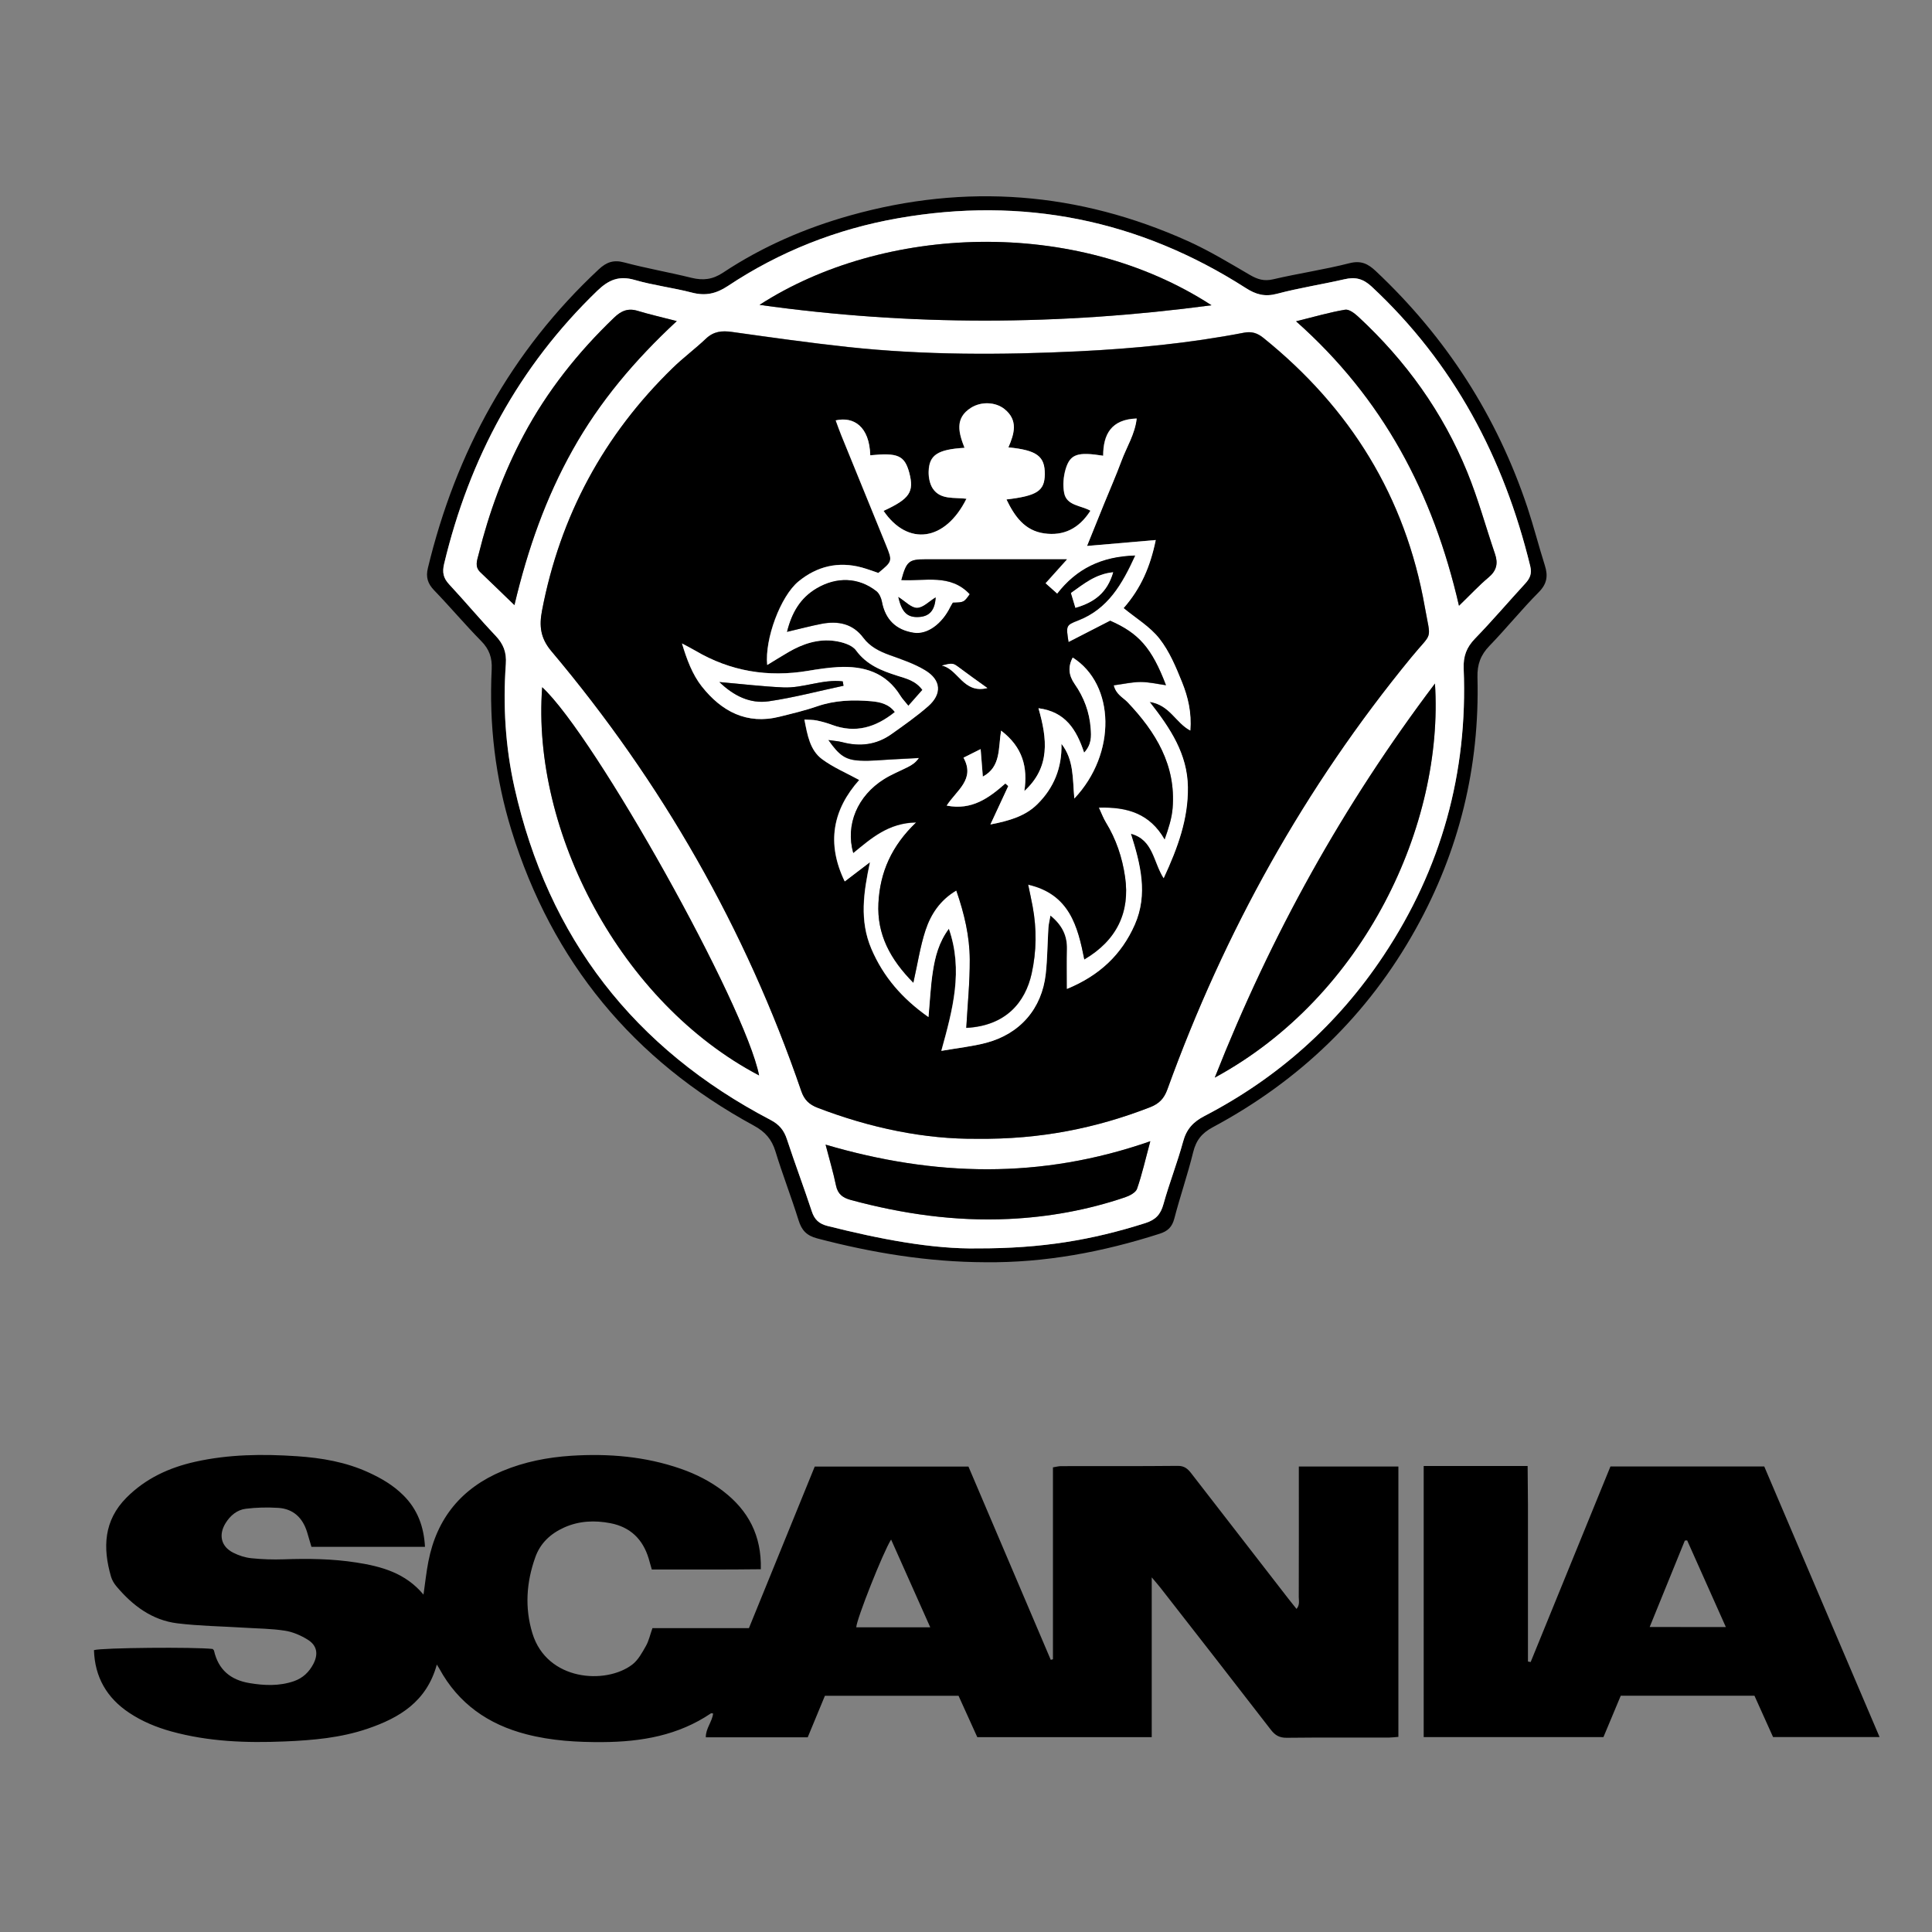
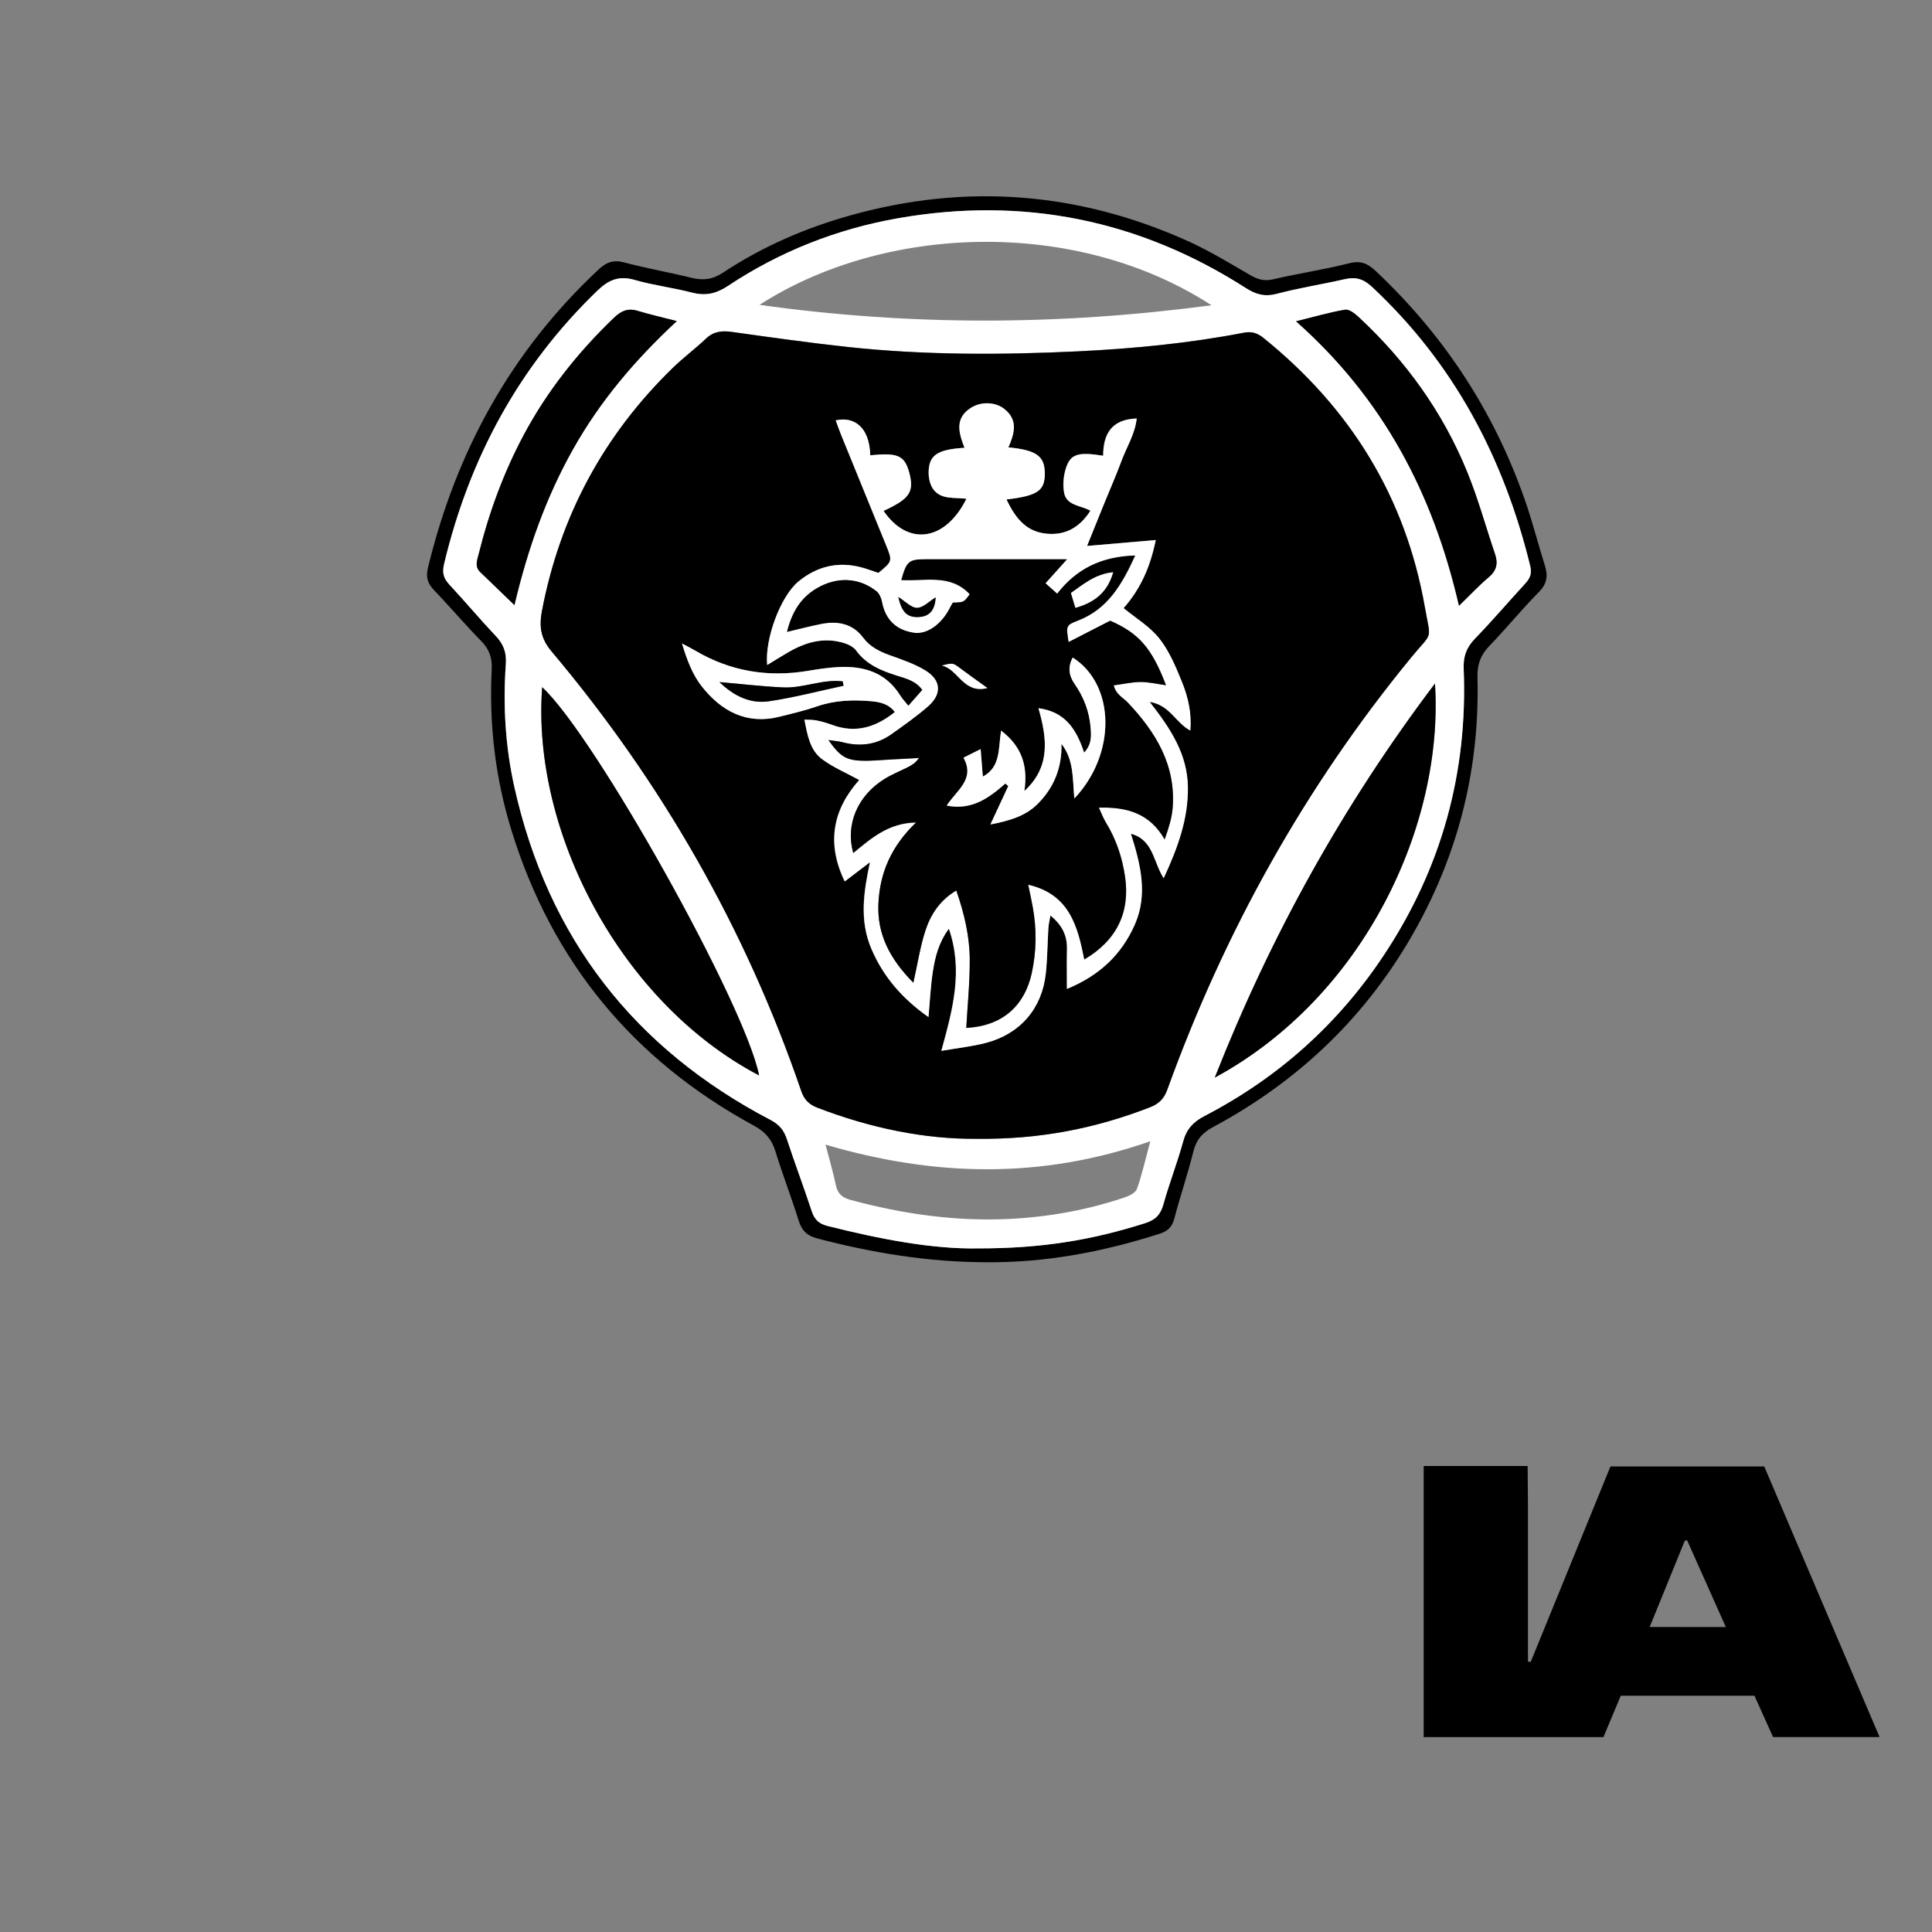
<svg xmlns="http://www.w3.org/2000/svg" version="1.1" id="Camada_1" x="0px" y="0px" viewBox="0 0 300 300" style="enable-background:new 0 0 300 300;" xml:space="preserve">
  <rect x="0" y="0" width="300" height="300" fill="#808080" stroke="none" />
  <style type="text/css">
	.st0{fill:#FFFFFF;}
</style>
  <g>
-     <path d="M65.99,240.19c-5.93,0-11.72,0-17.63,0c-0.22-0.76-0.44-1.53-0.68-2.3c-0.69-2.22-2.15-3.61-4.5-3.75   c-1.66-0.1-3.36-0.07-5.01,0.14c-1.38,0.17-2.43,1.07-3.16,2.26c-1.1,1.81-0.68,3.61,1.2,4.56c0.86,0.44,1.85,0.76,2.81,0.86   c1.67,0.17,3.36,0.23,5.04,0.17c3.78-0.13,7.55-0.09,11.3,0.5c3.9,0.61,7.6,1.62,10.4,4.98c0.27-1.87,0.44-3.52,0.76-5.15   c1.31-6.74,5.18-11.41,11.51-14.05c3.41-1.42,6.99-2.12,10.67-2.36c5.79-0.37,11.5,0.1,17.01,2.02c2.36,0.82,4.6,1.95,6.6,3.49   c3.88,2.99,5.96,6.87,5.83,12.11c-5.66,0.08-11.26,0.02-16.93,0.04c-0.18-0.63-0.33-1.18-0.49-1.72c-0.91-2.99-2.86-4.88-5.94-5.47   c-2.44-0.47-4.87-0.37-7.18,0.67c-2.1,0.95-3.69,2.4-4.48,4.62c-1.39,3.89-1.66,7.84-0.45,11.81c2.27,7.42,11.4,7.98,15.5,4.86   c0.92-0.7,1.54-1.86,2.13-2.9c0.45-0.79,0.64-1.73,1.01-2.76c4.92,0,9.9,0,14.98,0c3.43-8.42,6.82-16.74,10.22-25.09   c7.98,0,15.86,0,23.87,0c4.26,10.01,8.52,20.01,12.78,30.01c0.11-0.03,0.23-0.06,0.34-0.09c0-9.9,0-19.8,0-29.8   c0.5-0.08,0.88-0.19,1.26-0.19c6.04-0.01,12.09,0.02,18.13-0.04c1.04-0.01,1.57,0.48,2.12,1.2c5.01,6.48,10.03,12.96,15.05,19.43   c0.39,0.5,0.79,0.99,1.26,1.58c0.54-0.62,0.35-1.27,0.35-1.85c0.02-6.1,0.01-12.21,0.01-18.31c0-0.62,0-1.25,0-1.95   c5.26,0,10.29,0,15.46,0c0,13.97,0,27.89,0,41.98c-0.48,0.04-0.98,0.1-1.48,0.11c-5.29,0.01-10.58-0.03-15.87,0.03   c-1.13,0.01-1.8-0.39-2.46-1.25c-5.68-7.36-11.4-14.69-17.12-22.02c-0.34-0.44-0.72-0.86-1.37-1.64c0,8.52,0,16.6,0,24.81   c-9.13,0-18.05,0-27.09,0c-0.96-2.11-1.93-4.27-2.91-6.42c-6.95,0-13.8,0-20.75,0c-0.89,2.14-1.77,4.28-2.67,6.45   c-5.28,0-10.49,0-15.82,0c-0.04-1.35,0.98-2.4,1.13-3.7c-0.15-0.01-0.27-0.06-0.34-0.02c-5.07,3.43-10.8,4.42-16.75,4.46   c-4.01,0.03-8.01-0.2-11.93-1.22c-5.91-1.53-10.53-4.75-13.49-10.18c-0.08-0.15-0.18-0.29-0.39-0.64   c-1.58,5.77-5.82,8.28-10.75,9.96c-4.16,1.42-8.51,1.8-12.87,1.98c-5.94,0.25-11.85,0.04-17.63-1.56   c-2.31-0.64-4.51-1.55-6.51-2.88c-3.48-2.31-5.35-5.54-5.48-9.74c1.26-0.38,15.66-0.5,18.43-0.18c0.07,0.09,0.18,0.16,0.21,0.26   c0.67,2.96,2.56,4.55,5.51,5.04c2.32,0.39,4.62,0.48,6.88-0.29c1.4-0.48,2.38-1.42,3.05-2.71c0.79-1.54,0.55-2.87-0.93-3.77   c-1.06-0.65-2.3-1.19-3.52-1.37c-2.06-0.32-4.16-0.33-6.25-0.46c-3.47-0.22-6.97-0.26-10.42-0.68c-3.94-0.48-6.96-2.76-9.46-5.73   c-0.37-0.43-0.69-0.97-0.85-1.51c-1.31-4.5-1.14-8.73,2.41-12.29c2.97-2.98,6.63-4.66,10.67-5.56c5.2-1.16,10.48-1.22,15.78-0.86   c3.85,0.26,7.61,0.9,11.15,2.53c1.97,0.9,3.81,1.98,5.36,3.52C64.82,234.35,65.82,237.03,65.99,240.19z M144.45,252.69   c-2.08-4.67-4.06-9.1-6.08-13.63c-1.25,1.97-5.38,12.41-5.41,13.63C136.68,252.69,140.39,252.69,144.45,252.69z" />
    <path d="M221.07,227.64c5.36,0,10.62,0,16.14,0c0.02,2.02,0.04,4.02,0.05,6.03c0.01,2.03,0,4.07,0,6.1s0,4.07,0,6.1   c0,2.03,0,4.07,0,6.1c0,2.01,0,4.02,0,6.03c0.14,0.03,0.28,0.06,0.42,0.08c4.12-10.11,8.24-20.22,12.39-30.37   c7.94,0,15.83,0,23.88,0c5.94,13.93,11.89,27.89,17.91,42.02c-5.62,0-10.99,0-16.54,0c-0.94-2.1-1.91-4.25-2.89-6.42   c-6.93,0-13.77,0-20.76,0c-0.9,2.14-1.81,4.32-2.69,6.43c-9.37,0-18.59,0-27.91,0C221.07,255.67,221.07,241.7,221.07,227.64z    M267.99,252.65c-2.07-4.64-4.04-9.05-6.01-13.46c-0.12,0.01-0.24,0.02-0.36,0.03c-1.8,4.42-3.59,8.84-5.46,13.42   C260.16,252.65,263.9,252.65,267.99,252.65z" />
  </g>
  <g>
    <path d="M153,196c-8.87-0.03-17.54-1.45-26.1-3.7c-1.67-0.44-2.42-1.27-2.9-2.82c-1.12-3.59-2.49-7.1-3.59-10.7   c-0.58-1.88-1.58-3.03-3.36-4c-18.71-10.17-31.32-25.43-37.62-45.81c-2.52-8.15-3.5-16.51-3.08-25.02c0.09-1.79-0.36-3.12-1.62-4.4   c-2.51-2.55-4.82-5.3-7.31-7.88c-1-1.04-1.32-2.04-0.98-3.45c4.35-18.05,12.9-33.68,26.55-46.41c1.19-1.11,2.29-1.5,3.93-1.06   c3.45,0.92,6.99,1.53,10.46,2.39c1.8,0.44,3.27,0.27,4.89-0.8c6.09-4.04,12.74-6.92,19.76-8.89c17.94-5.03,35.44-3.66,52.41,3.98   c3.33,1.5,6.49,3.42,9.66,5.27c1.18,0.68,2.19,1,3.59,0.67c3.93-0.92,7.94-1.5,11.85-2.5c1.81-0.46,2.89,0.09,4.11,1.24   c10.92,10.28,18.8,22.5,23.54,36.72c0.98,2.96,1.75,5.99,2.69,8.96c0.52,1.63,0.35,2.87-0.96,4.18c-2.65,2.67-5.02,5.61-7.64,8.32   c-1.37,1.42-1.91,2.87-1.86,4.89c0.36,13.89-2.83,26.95-9.6,39.1c-7.44,13.36-18.04,23.54-31.49,30.75   c-1.69,0.9-2.59,2.01-3.05,3.86c-0.85,3.47-2.03,6.86-2.93,10.32c-0.35,1.32-1,1.96-2.3,2.37C171.25,194.4,162.27,196.1,153,196z    M151.83,193.85c9.9,0.01,17.69-1.28,26.01-3.93c1.59-0.5,2.37-1.33,2.81-2.93c0.9-3.27,2.16-6.44,3.05-9.71   c0.52-1.94,1.55-3.06,3.33-3.99c11.39-5.91,20.69-14.21,27.8-24.91c8.98-13.5,13.1-28.39,12.44-44.57   c-0.08-1.91,0.43-3.28,1.75-4.64c2.68-2.77,5.18-5.71,7.8-8.55c0.73-0.8,1.07-1.53,0.79-2.7c-4.1-16.82-11.86-31.52-24.64-43.43   c-1.31-1.22-2.53-1.52-4.2-1.13c-3.48,0.81-7.03,1.35-10.49,2.26c-1.89,0.5-3.26,0.11-4.85-0.9   c-16.58-10.62-34.63-14.23-53.99-10.83c-9.48,1.67-18.36,5.16-26.41,10.51c-1.85,1.23-3.51,1.58-5.62,1.03   c-2.93-0.76-5.96-1.12-8.86-1.96c-2.43-0.71-4.04-0.03-5.81,1.68c-12.18,11.76-19.86,26-23.78,42.39c-0.32,1.33-0.13,2.22,0.78,3.2   c2.44,2.62,4.74,5.37,7.2,7.97c1.22,1.29,1.74,2.58,1.6,4.4c-0.46,6.44-0.08,12.85,1.34,19.17c5.24,23.38,18.59,40.55,39.78,51.63   c1.35,0.71,2.07,1.6,2.53,3c1.23,3.75,2.63,7.44,3.86,11.19c0.42,1.27,1.13,1.94,2.42,2.26   C136.61,192.41,144.79,193.98,151.83,193.85z" />
    <path class="st0" d="M151.83,193.85c-7.04,0.13-15.22-1.44-23.35-3.49c-1.29-0.33-2.01-0.99-2.42-2.26   c-1.24-3.75-2.63-7.44-3.86-11.19c-0.46-1.4-1.18-2.29-2.53-3c-21.2-11.08-34.54-28.25-39.78-51.63   c-1.41-6.31-1.8-12.73-1.34-19.17c0.13-1.82-0.38-3.12-1.6-4.4c-2.47-2.6-4.76-5.35-7.2-7.97c-0.91-0.98-1.1-1.86-0.78-3.2   c3.92-16.39,11.59-30.63,23.78-42.39c1.77-1.7,3.38-2.38,5.81-1.68c2.9,0.84,5.94,1.2,8.86,1.96c2.11,0.55,3.76,0.2,5.62-1.03   c8.05-5.35,16.93-8.85,26.41-10.51c19.36-3.4,37.41,0.21,53.99,10.83c1.58,1.02,2.96,1.4,4.85,0.9c3.45-0.92,7-1.46,10.49-2.26   c1.67-0.39,2.88-0.09,4.2,1.13c12.78,11.9,20.54,26.61,24.64,43.43c0.28,1.17-0.05,1.9-0.79,2.7c-2.61,2.84-5.11,5.78-7.8,8.55   c-1.31,1.36-1.82,2.73-1.75,4.64c0.66,16.19-3.46,31.07-12.44,44.57c-7.11,10.7-16.41,18.99-27.8,24.91   c-1.78,0.92-2.81,2.05-3.33,3.99c-0.89,3.27-2.14,6.44-3.05,9.71c-0.44,1.6-1.22,2.42-2.81,2.93   C169.52,192.57,161.73,193.87,151.83,193.85z M151.75,176.83c9.78,0.11,18.44-1.64,26.83-4.91c1.4-0.55,2.18-1.33,2.7-2.78   c8.85-24.47,21.32-46.91,37.85-67.06c3.41-4.15,3.08-2.43,2.12-7.85c-3.02-17.11-11.59-30.92-25.07-41.78   c-0.95-0.76-1.83-1.02-3.02-0.8c-8.49,1.64-17.08,2.47-25.7,2.89c-11.94,0.58-23.88,0.61-35.78-0.67   c-6.02-0.65-12.02-1.5-18.01-2.34c-1.55-0.22-2.84-0.1-4.04,1.04c-1.66,1.58-3.52,2.96-5.16,4.55   c-10.72,10.43-17.49,22.99-20.3,37.69c-0.44,2.32-0.28,4.23,1.45,6.28c17.16,20.36,30.17,43.11,38.81,68.32   c0.46,1.35,1.23,2.09,2.54,2.59C135.19,175.18,143.67,176.92,151.75,176.83z M188.12,47.4c-21.21-13.75-50.96-12.47-70.18-0.06   C141.43,50.62,164.46,50.55,188.12,47.4z M117.87,166.99c-2.14-10.95-25.49-52.74-33.68-60.28   C82.51,129.05,96.31,155.67,117.87,166.99z M188.63,167.33c23.37-12.69,35.59-39.44,34.19-61.19   C208.57,125.02,197.38,145.14,188.63,167.33z M226.55,94.06c1.83-1.77,3.12-3.17,4.58-4.39c1.24-1.04,1.52-2.15,1.02-3.63   c-1.44-4.25-2.62-8.6-4.32-12.74c-3.8-9.3-9.55-17.3-16.92-24.12c-0.56-0.52-1.43-1.2-2.04-1.09c-2.39,0.4-4.73,1.09-7.62,1.8   C214.75,61.87,222.52,76.54,226.55,94.06z M79.88,93.96c2.08-8.77,4.89-16.69,9.04-24.1c4.17-7.46,9.62-13.91,16.17-20   c-2.38-0.61-4.24-1.03-6.07-1.59c-1.51-0.46-2.56,0-3.67,1.06c-5.6,5.38-10.38,11.38-14.04,18.24c-3.12,5.86-5.39,12.04-6.98,18.47   c-0.24,0.96-0.67,1.94,0.26,2.82C76.24,90.42,77.86,92.01,79.88,93.96z M178.62,177.21c-17,5.94-33.56,5.49-50.43,0.53   c0.63,2.44,1.2,4.37,1.61,6.32c0.28,1.37,1.05,1.93,2.34,2.28c8.02,2.16,16.17,3.33,24.48,2.94c6.16-0.29,12.2-1.38,18.06-3.36   c0.71-0.24,1.67-0.73,1.87-1.32C177.33,182.39,177.84,180.09,178.62,177.21z" />
    <path d="M151.75,176.83c-8.08,0.09-16.56-1.65-24.79-4.81c-1.31-0.5-2.08-1.24-2.54-2.59c-8.64-25.21-21.66-47.96-38.81-68.32   c-1.73-2.05-1.89-3.96-1.45-6.28c2.81-14.7,9.58-27.26,20.3-37.69c1.64-1.6,3.5-2.97,5.16-4.55c1.2-1.14,2.49-1.26,4.04-1.04   c6,0.84,11.99,1.69,18.01,2.34c11.9,1.28,23.84,1.24,35.78,0.67c8.62-0.42,17.21-1.25,25.7-2.89c1.18-0.23,2.07,0.03,3.02,0.8   c13.48,10.86,22.06,24.67,25.07,41.78c0.96,5.42,1.28,3.7-2.12,7.85c-16.53,20.15-29,42.59-37.85,67.06   c-0.52,1.45-1.3,2.23-2.7,2.78C170.19,175.19,161.52,176.94,151.75,176.83z M137.2,79.33c4.07-1.88,4.78-2.94,3.97-5.93   c-0.73-2.68-1.76-3.14-6.06-2.71c-0.13-4.49-2.58-6.05-5.36-5.42c0.29,0.78,0.55,1.55,0.86,2.3c2.31,5.7,4.64,11.38,6.96,17.08   c1.01,2.49,1,2.49-1.2,4.31c-0.84-0.28-1.7-0.61-2.58-0.85c-3.64-0.99-6.94-0.19-9.81,2.16c-2.81,2.3-5.27,8.98-4.87,12.98   c1.14-0.69,2.22-1.38,3.32-2.01c2.19-1.27,4.57-2.06,7.1-1.73c1.19,0.16,2.74,0.6,3.37,1.47c1.66,2.27,3.95,3.16,6.42,3.94   c1.36,0.43,2.82,0.75,3.89,2.2c-0.72,0.81-1.39,1.58-2.18,2.47c-0.56-0.7-0.95-1.09-1.23-1.55c-2.25-3.65-5.72-4.68-9.71-4.46   c-1.55,0.08-3.11,0.32-4.64,0.58c-6.21,1.04-12.05,0.08-17.5-3.13c-0.68-0.4-1.38-0.75-2.07-1.12c0.74,2.46,1.6,4.82,3.09,6.69   c3.03,3.83,6.95,5.97,12.06,4.68c1.96-0.49,3.93-0.95,5.83-1.61c2.76-0.95,5.59-1.05,8.43-0.79c1.34,0.12,2.7,0.42,3.64,1.68   c-2.97,2.39-6.12,3.34-9.75,1.99c-0.77-0.29-1.57-0.51-2.38-0.68c-0.57-0.12-1.17-0.09-1.91-0.14c0.47,2.45,0.87,4.74,2.72,6.13   c1.74,1.3,3.81,2.17,5.79,3.25c-4.09,4.59-5.14,9.8-2.25,15.75c1.33-1.01,2.63-2,3.92-2.99c-0.99,4.66-1.66,9.05,0.22,13.46   c1.85,4.33,4.78,7.72,8.86,10.59c0.24-2.55,0.33-4.83,0.68-7.07c0.36-2.27,0.92-4.53,2.49-6.65c2.25,6.48,0.62,12.5-1.17,18.97   c2.65-0.46,4.83-0.69,6.93-1.24c5.29-1.39,8.68-5.31,9.28-10.71c0.26-2.37,0.26-4.76,0.41-7.14c0.04-0.56,0.18-1.12,0.32-1.93   c1.86,1.53,2.62,3.17,2.57,5.23c-0.04,1.97-0.01,3.93-0.01,6.17c5.06-2.07,8.49-5.33,10.53-9.97c2.08-4.72,0.89-9.42-0.6-14.13   c3.5,0.94,3.46,4.35,5.09,6.91c2.22-4.79,3.82-9.22,3.76-14.14c-0.06-5.12-2.7-9.12-5.94-13.24c3.15,0.48,4.05,3.26,6.32,4.45   c0.22-2.78-0.36-5.21-1.28-7.49c-0.95-2.36-1.97-4.81-3.52-6.78c-1.46-1.87-3.65-3.16-5.56-4.74c2.69-3.07,4.14-6.43,4.99-10.57   c-3.71,0.32-7.05,0.61-10.67,0.92c0.9-2.23,1.78-4.4,2.66-6.58c0.9-2.21,1.86-4.39,2.69-6.63c0.8-2.16,2.1-4.17,2.36-6.58   c-3.94,0.13-5.2,2.46-5.2,5.78c-3.95-0.63-5.11-0.28-5.82,2.05c-0.36,1.18-0.47,2.56-0.23,3.76c0.39,1.97,2.62,1.89,4.07,2.73   c-1.79,2.8-4.18,3.94-7.17,3.52c-3.05-0.43-4.61-2.65-5.87-5.27c4.78-0.57,5.93-1.33,5.95-3.91c0.03-2.8-1.21-3.74-5.65-4.18   c0.91-2.1,1.56-4.21-0.61-5.95c-1.38-1.11-3.6-1.2-5.19-0.2c-2.59,1.63-1.9,3.94-1.01,6.22c-4.19,0.26-5.51,1.12-5.57,3.72   c-0.02,0.87,0.18,1.89,0.64,2.6c1.2,1.8,3.35,1.35,5.23,1.59C146.75,84.1,140.96,84.84,137.2,79.33z" />
-     <path d="M188.12,47.4c-23.66,3.15-46.69,3.23-70.18-0.06C137.16,34.93,166.91,33.64,188.12,47.4z" />
    <path d="M117.87,166.99c-21.56-11.32-35.36-37.95-33.68-60.28C92.38,114.26,115.73,156.05,117.87,166.99z" />
    <path d="M188.63,167.33c8.75-22.19,19.94-42.32,34.19-61.19C224.22,127.9,212,154.65,188.63,167.33z" />
    <path d="M226.55,94.06c-4.03-17.52-11.8-32.19-25.3-44.17c2.89-0.71,5.23-1.4,7.62-1.8c0.61-0.1,1.48,0.57,2.04,1.09   c7.37,6.82,13.13,14.82,16.92,24.12c1.69,4.14,2.87,8.49,4.32,12.74c0.5,1.47,0.23,2.59-1.02,3.63   C229.67,90.89,228.37,92.3,226.55,94.06z" />
    <path d="M79.88,93.96c-2.01-1.94-3.64-3.53-5.29-5.1c-0.93-0.88-0.5-1.86-0.26-2.82c1.6-6.43,3.86-12.62,6.98-18.47   c3.66-6.86,8.43-12.86,14.04-18.24c1.11-1.07,2.17-1.52,3.67-1.06c1.82,0.55,3.69,0.97,6.07,1.59c-6.56,6.09-12,12.54-16.17,20   C84.77,77.27,81.96,85.18,79.88,93.96z" />
-     <path d="M178.62,177.21c-0.78,2.88-1.29,5.18-2.06,7.39c-0.21,0.59-1.16,1.08-1.87,1.32c-5.85,1.99-11.89,3.07-18.06,3.36   c-8.32,0.39-16.46-0.78-24.48-2.94c-1.29-0.35-2.06-0.91-2.34-2.28c-0.4-1.96-0.98-3.88-1.61-6.32   C145.06,182.7,161.62,183.15,178.62,177.21z" />
    <path class="st0" d="M137.2,79.33c3.76,5.51,9.56,4.76,12.88-1.88c-1.88-0.25-4.03,0.21-5.23-1.59c-0.47-0.71-0.66-1.73-0.64-2.6   c0.06-2.6,1.38-3.47,5.57-3.72c-0.89-2.28-1.58-4.59,1.01-6.22c1.58-1,3.8-0.91,5.19,0.2c2.17,1.74,1.52,3.85,0.61,5.95   c4.44,0.44,5.68,1.38,5.65,4.18c-0.03,2.57-1.17,3.34-5.95,3.91c1.26,2.61,2.82,4.84,5.87,5.27c2.99,0.42,5.38-0.72,7.17-3.52   c-1.45-0.84-3.67-0.76-4.07-2.73c-0.24-1.2-0.12-2.58,0.23-3.76c0.71-2.33,1.87-2.67,5.82-2.05c0-3.32,1.26-5.65,5.2-5.78   c-0.26,2.41-1.56,4.42-2.36,6.58c-0.83,2.24-1.79,4.42-2.69,6.63c-0.88,2.17-1.76,4.35-2.66,6.58c3.62-0.31,6.96-0.6,10.67-0.92   c-0.85,4.14-2.3,7.5-4.99,10.57c1.91,1.58,4.1,2.88,5.56,4.74c1.55,1.97,2.57,4.42,3.52,6.78c0.92,2.28,1.5,4.71,1.28,7.49   c-2.27-1.18-3.17-3.97-6.32-4.45c3.24,4.12,5.87,8.12,5.94,13.24c0.06,4.92-1.54,9.35-3.76,14.14c-1.63-2.56-1.59-5.97-5.09-6.91   c1.49,4.71,2.69,9.41,0.6,14.13c-2.05,4.64-5.48,7.9-10.53,9.97c0-2.24-0.04-4.21,0.01-6.17c0.05-2.06-0.71-3.71-2.57-5.23   c-0.14,0.81-0.29,1.36-0.32,1.93c-0.15,2.38-0.15,4.78-0.41,7.14c-0.6,5.4-3.99,9.32-9.28,10.71c-2.1,0.55-4.28,0.78-6.93,1.24   c1.79-6.47,3.42-12.49,1.17-18.97c-1.58,2.12-2.14,4.38-2.49,6.65c-0.35,2.24-0.45,4.53-0.68,7.07c-4.08-2.87-7.01-6.26-8.86-10.59   c-1.88-4.41-1.21-8.79-0.22-13.46c-1.3,0.99-2.59,1.98-3.92,2.99c-2.88-5.95-1.84-11.16,2.25-15.75c-1.98-1.09-4.04-1.95-5.79-3.25   c-1.85-1.39-2.25-3.68-2.72-6.13c0.75,0.05,1.34,0.02,1.91,0.14c0.81,0.17,1.61,0.39,2.38,0.68c3.63,1.35,6.78,0.4,9.75-1.99   c-0.94-1.26-2.3-1.56-3.64-1.68c-2.85-0.25-5.67-0.16-8.43,0.79c-1.9,0.66-3.87,1.12-5.83,1.61c-5.11,1.28-9.03-0.85-12.06-4.68   c-1.48-1.87-2.35-4.23-3.09-6.69c0.69,0.37,1.4,0.73,2.07,1.12c5.45,3.21,11.29,4.17,17.5,3.13c1.54-0.26,3.09-0.49,4.64-0.58   c4-0.22,7.46,0.81,9.71,4.46c0.28,0.46,0.67,0.85,1.23,1.55c0.78-0.89,1.46-1.66,2.18-2.47c-1.07-1.45-2.53-1.76-3.89-2.2   c-2.47-0.79-4.76-1.68-6.42-3.94c-0.63-0.87-2.18-1.31-3.37-1.47c-2.53-0.34-4.9,0.45-7.1,1.73c-1.1,0.64-2.18,1.32-3.32,2.01   c-0.4-4,2.06-10.68,4.87-12.98c2.87-2.35,6.17-3.14,9.81-2.16c0.88,0.24,1.74,0.57,2.58,0.85c2.2-1.81,2.21-1.82,1.2-4.31   c-2.31-5.7-4.64-11.39-6.96-17.08c-0.31-0.75-0.57-1.53-0.86-2.3c2.78-0.63,5.23,0.93,5.36,5.42c4.3-0.43,5.33,0.03,6.06,2.71   C141.97,76.39,141.27,77.45,137.2,79.33z M122.21,98.11c1.94-0.45,3.68-0.92,5.46-1.24c2.51-0.46,4.76-0.01,6.4,2.18   c1.03,1.38,2.47,2.11,4.06,2.68c1.89,0.68,3.84,1.33,5.54,2.36c2.52,1.52,2.66,3.72,0.45,5.64c-1.79,1.56-3.76,2.94-5.7,4.32   c-2.32,1.64-4.89,1.95-7.62,1.22c-0.62-0.17-1.27-0.2-2.15-0.33c1.66,2.38,2.63,3.08,4.89,3.19c1.73,0.09,3.48-0.12,5.22-0.2   c1.32-0.06,2.64-0.14,3.95-0.21c-0.52,0.77-1.12,1.12-1.74,1.44c-1.23,0.63-2.52,1.14-3.68,1.86c-4.11,2.57-6.04,7.04-4.79,11.45   c2.78-2.27,5.45-4.67,9.77-4.74c-3.82,3.64-5.62,7.75-5.86,12.52c-0.25,4.89,1.83,8.74,5.42,12.37c0.68-3.01,1.06-5.65,1.89-8.15   c0.82-2.48,2.25-4.68,4.78-6.17c1.26,3.63,2.07,7.12,2.09,10.7c0.02,3.54-0.34,7.08-0.54,10.63c6.15-0.32,9.16-3.98,10.15-8.43   c0.77-3.46,0.8-6.92,0.16-10.39c-0.19-1.06-0.43-2.1-0.7-3.42c6.42,1.47,7.7,6.45,8.72,11.61c5.04-2.96,7.11-7.35,6.33-12.79   c-0.44-3.05-1.4-5.88-3-8.5c-0.4-0.66-0.67-1.4-1.08-2.28c4.42-0.14,7.93,0.92,10.22,4.93c0.61-1.71,1.11-3.27,1.24-4.85   c0.54-6.67-2.62-11.81-6.99-16.42c-0.71-0.75-1.8-1.19-2.16-2.65c1.5-0.2,2.85-0.51,4.19-0.52c1.28,0,2.57,0.31,3.93,0.5   c-2.2-5.77-4.21-8.06-8.66-10.01c-2.19,1.12-4.28,2.2-6.47,3.32c-0.39-2.54-0.43-2.62,1.46-3.35c4.64-1.8,6.83-5.61,8.88-10.09   c-5.24,0.15-9.11,2.07-12.1,5.93c-0.75-0.66-1.26-1.12-1.83-1.63c1.08-1.2,2.02-2.25,3.34-3.72c-1.16,0-1.76,0-2.37,0   c-6.52,0-13.05-0.01-19.57,0c-2.62,0-2.97,0.32-3.77,3.22c3.65,0.21,7.61-1.03,10.62,2.2c-0.91,1.26-0.91,1.26-2.62,1.31   c-0.12,0.21-0.27,0.44-0.39,0.68c-1.29,2.63-3.57,4.33-5.69,4c-2.74-0.43-4.42-2.04-4.94-4.83c-0.11-0.58-0.41-1.27-0.85-1.62   c-2.77-2.19-6.19-2.28-9.29-0.44C124.27,92.86,122.95,95.14,122.21,98.11z M111.71,105.91c2.2,2.12,4.75,3.42,7.68,2.99   c3.9-0.57,7.73-1.59,11.59-2.41c-0.04-0.23-0.08-0.45-0.12-0.68c-3.13-0.38-6.13,1.08-9.22,0.94   C118.4,106.6,115.16,106.21,111.71,105.91z M139.49,92.7c0.54,2.41,1.42,3.21,3.18,3.11c1.66-0.09,2.5-1.03,2.62-3.05   c-1.01,0.61-1.94,1.62-2.89,1.63C141.5,94.4,140.58,93.38,139.49,92.7z" />
    <path d="M122.21,98.11c0.74-2.97,2.06-5.25,4.59-6.75c3.1-1.83,6.51-1.74,9.29,0.44c0.44,0.35,0.74,1.04,0.85,1.62   c0.52,2.79,2.2,4.41,4.94,4.83c2.11,0.33,4.4-1.37,5.69-4c0.12-0.24,0.27-0.47,0.39-0.68c1.71-0.04,1.71-0.04,2.62-1.31   c-3.02-3.23-6.98-1.99-10.62-2.2c0.8-2.9,1.15-3.22,3.77-3.22c6.52-0.01,13.05,0,19.57,0c0.61,0,1.21,0,2.37,0   c-1.32,1.47-2.26,2.52-3.34,3.72c0.57,0.51,1.09,0.97,1.83,1.63c2.99-3.86,6.86-5.78,12.1-5.93c-2.05,4.48-4.24,8.3-8.88,10.09   c-1.89,0.73-1.85,0.82-1.46,3.35c2.19-1.12,4.29-2.2,6.47-3.32c4.45,1.95,6.46,4.24,8.66,10.01c-1.36-0.19-2.65-0.5-3.93-0.5   c-1.35,0-2.69,0.32-4.19,0.52c0.36,1.46,1.45,1.9,2.16,2.65c4.37,4.61,7.53,9.75,6.99,16.42c-0.13,1.59-0.63,3.14-1.24,4.85   c-2.29-4.01-5.8-5.06-10.22-4.93c0.41,0.88,0.68,1.63,1.08,2.28c1.61,2.62,2.56,5.45,3,8.5c0.79,5.44-1.28,9.83-6.33,12.79   c-1.02-5.15-2.3-10.14-8.72-11.61c0.27,1.32,0.51,2.37,0.7,3.42c0.64,3.47,0.6,6.93-0.16,10.39c-0.99,4.45-4,8.11-10.15,8.43   c0.2-3.55,0.56-7.09,0.54-10.63c-0.02-3.58-0.83-7.08-2.09-10.7c-2.53,1.49-3.96,3.69-4.78,6.17c-0.82,2.5-1.21,5.13-1.89,8.15   c-3.59-3.64-5.67-7.49-5.42-12.37c0.24-4.77,2.04-8.88,5.86-12.52c-4.32,0.07-6.99,2.46-9.77,4.74c-1.25-4.41,0.68-8.88,4.79-11.45   c1.16-0.73,2.45-1.24,3.68-1.86c0.62-0.32,1.22-0.67,1.74-1.44c-1.32,0.07-2.63,0.15-3.95,0.21c-1.74,0.08-3.49,0.29-5.22,0.2   c-2.26-0.11-3.22-0.82-4.89-3.19c0.88,0.13,1.53,0.17,2.15,0.33c2.73,0.73,5.3,0.42,7.62-1.22c1.95-1.38,3.91-2.76,5.7-4.32   c2.21-1.93,2.07-4.12-0.45-5.64c-1.7-1.03-3.65-1.68-5.54-2.36c-1.59-0.58-3.03-1.3-4.06-2.68c-1.63-2.19-3.89-2.63-6.4-2.18   C125.89,97.19,124.15,97.66,122.21,98.11z M155.45,113.45c-0.46,2.75,0,5.62-2.83,7.15c-0.11-1.43-0.21-2.67-0.34-4.27   c-1.03,0.52-1.71,0.86-2.66,1.33c1.86,3.37-1.08,5.04-2.61,7.44c3.92,0.77,6.56-1.2,9.11-3.43c0.15,0.13,0.3,0.27,0.45,0.4   c-0.88,1.89-1.76,3.79-2.77,5.96c2.93-0.58,5.4-1.28,7.29-3.15c2.55-2.53,3.83-5.65,3.74-9.37c1.96,2.49,1.72,5.45,2,8.49   c6.59-6.97,6.34-17.7-0.25-21.89c-0.77,1.44-0.63,2.77,0.3,4.11c1.45,2.07,2.31,4.38,2.49,6.91c0.09,1.22,0.16,2.47-1.02,3.75   c-1.19-3.59-2.9-6.35-7.09-6.9c1.36,4.73,1.88,9.14-2.19,12.86C159.6,119.16,158.84,116.04,155.45,113.45z M166.3,92.08   c0.23,0.77,0.45,1.5,0.69,2.3c2.95-0.84,4.95-2.35,5.86-5.52C170.1,89.14,168.32,90.66,166.3,92.08z M153.32,106.84   c-1.66-1.2-2.98-2.13-4.27-3.09c-1.1-0.82-1.08-0.84-2.8-0.4C148.8,103.9,149.57,107.78,153.32,106.84z" />
    <path d="M111.71,105.91c3.45,0.3,6.69,0.69,9.93,0.83c3.09,0.14,6.1-1.32,9.22-0.94c0.04,0.23,0.08,0.45,0.12,0.68   c-3.86,0.82-7.7,1.84-11.59,2.41C116.46,109.32,113.91,108.03,111.71,105.91z" />
    <path d="M139.49,92.7c1.08,0.67,2,1.7,2.91,1.69c0.95-0.01,1.88-1.02,2.89-1.63c-0.12,2.02-0.96,2.96-2.62,3.05   C140.92,95.91,140.03,95.11,139.49,92.7z" />
    <path class="st0" d="M155.45,113.45c3.39,2.59,4.15,5.71,3.61,9.38c4.07-3.72,3.55-8.13,2.19-12.86c4.19,0.55,5.9,3.31,7.09,6.9   c1.18-1.28,1.11-2.53,1.02-3.75c-0.18-2.53-1.04-4.84-2.49-6.91c-0.93-1.33-1.07-2.66-0.3-4.11c6.59,4.19,6.84,14.92,0.25,21.89   c-0.28-3.05-0.04-6-2-8.49c0.1,3.72-1.18,6.84-3.74,9.37c-1.89,1.87-4.35,2.58-7.29,3.15c1.01-2.17,1.89-4.07,2.77-5.96   c-0.15-0.13-0.3-0.27-0.45-0.4c-2.55,2.24-5.19,4.2-9.11,3.43c1.54-2.39,4.47-4.07,2.61-7.44c0.95-0.48,1.63-0.82,2.66-1.33   c0.13,1.6,0.23,2.84,0.34,4.27C155.45,119.07,154.99,116.2,155.45,113.45z" />
    <path class="st0" d="M166.3,92.08c2.01-1.42,3.8-2.94,6.55-3.22c-0.91,3.17-2.92,4.68-5.86,5.52   C166.75,93.58,166.54,92.85,166.3,92.08z" />
    <path class="st0" d="M153.32,106.84c-3.75,0.94-4.52-2.95-7.06-3.49c1.71-0.43,1.7-0.42,2.8,0.4   C150.34,104.72,151.65,105.64,153.32,106.84z" />
  </g>
</svg>